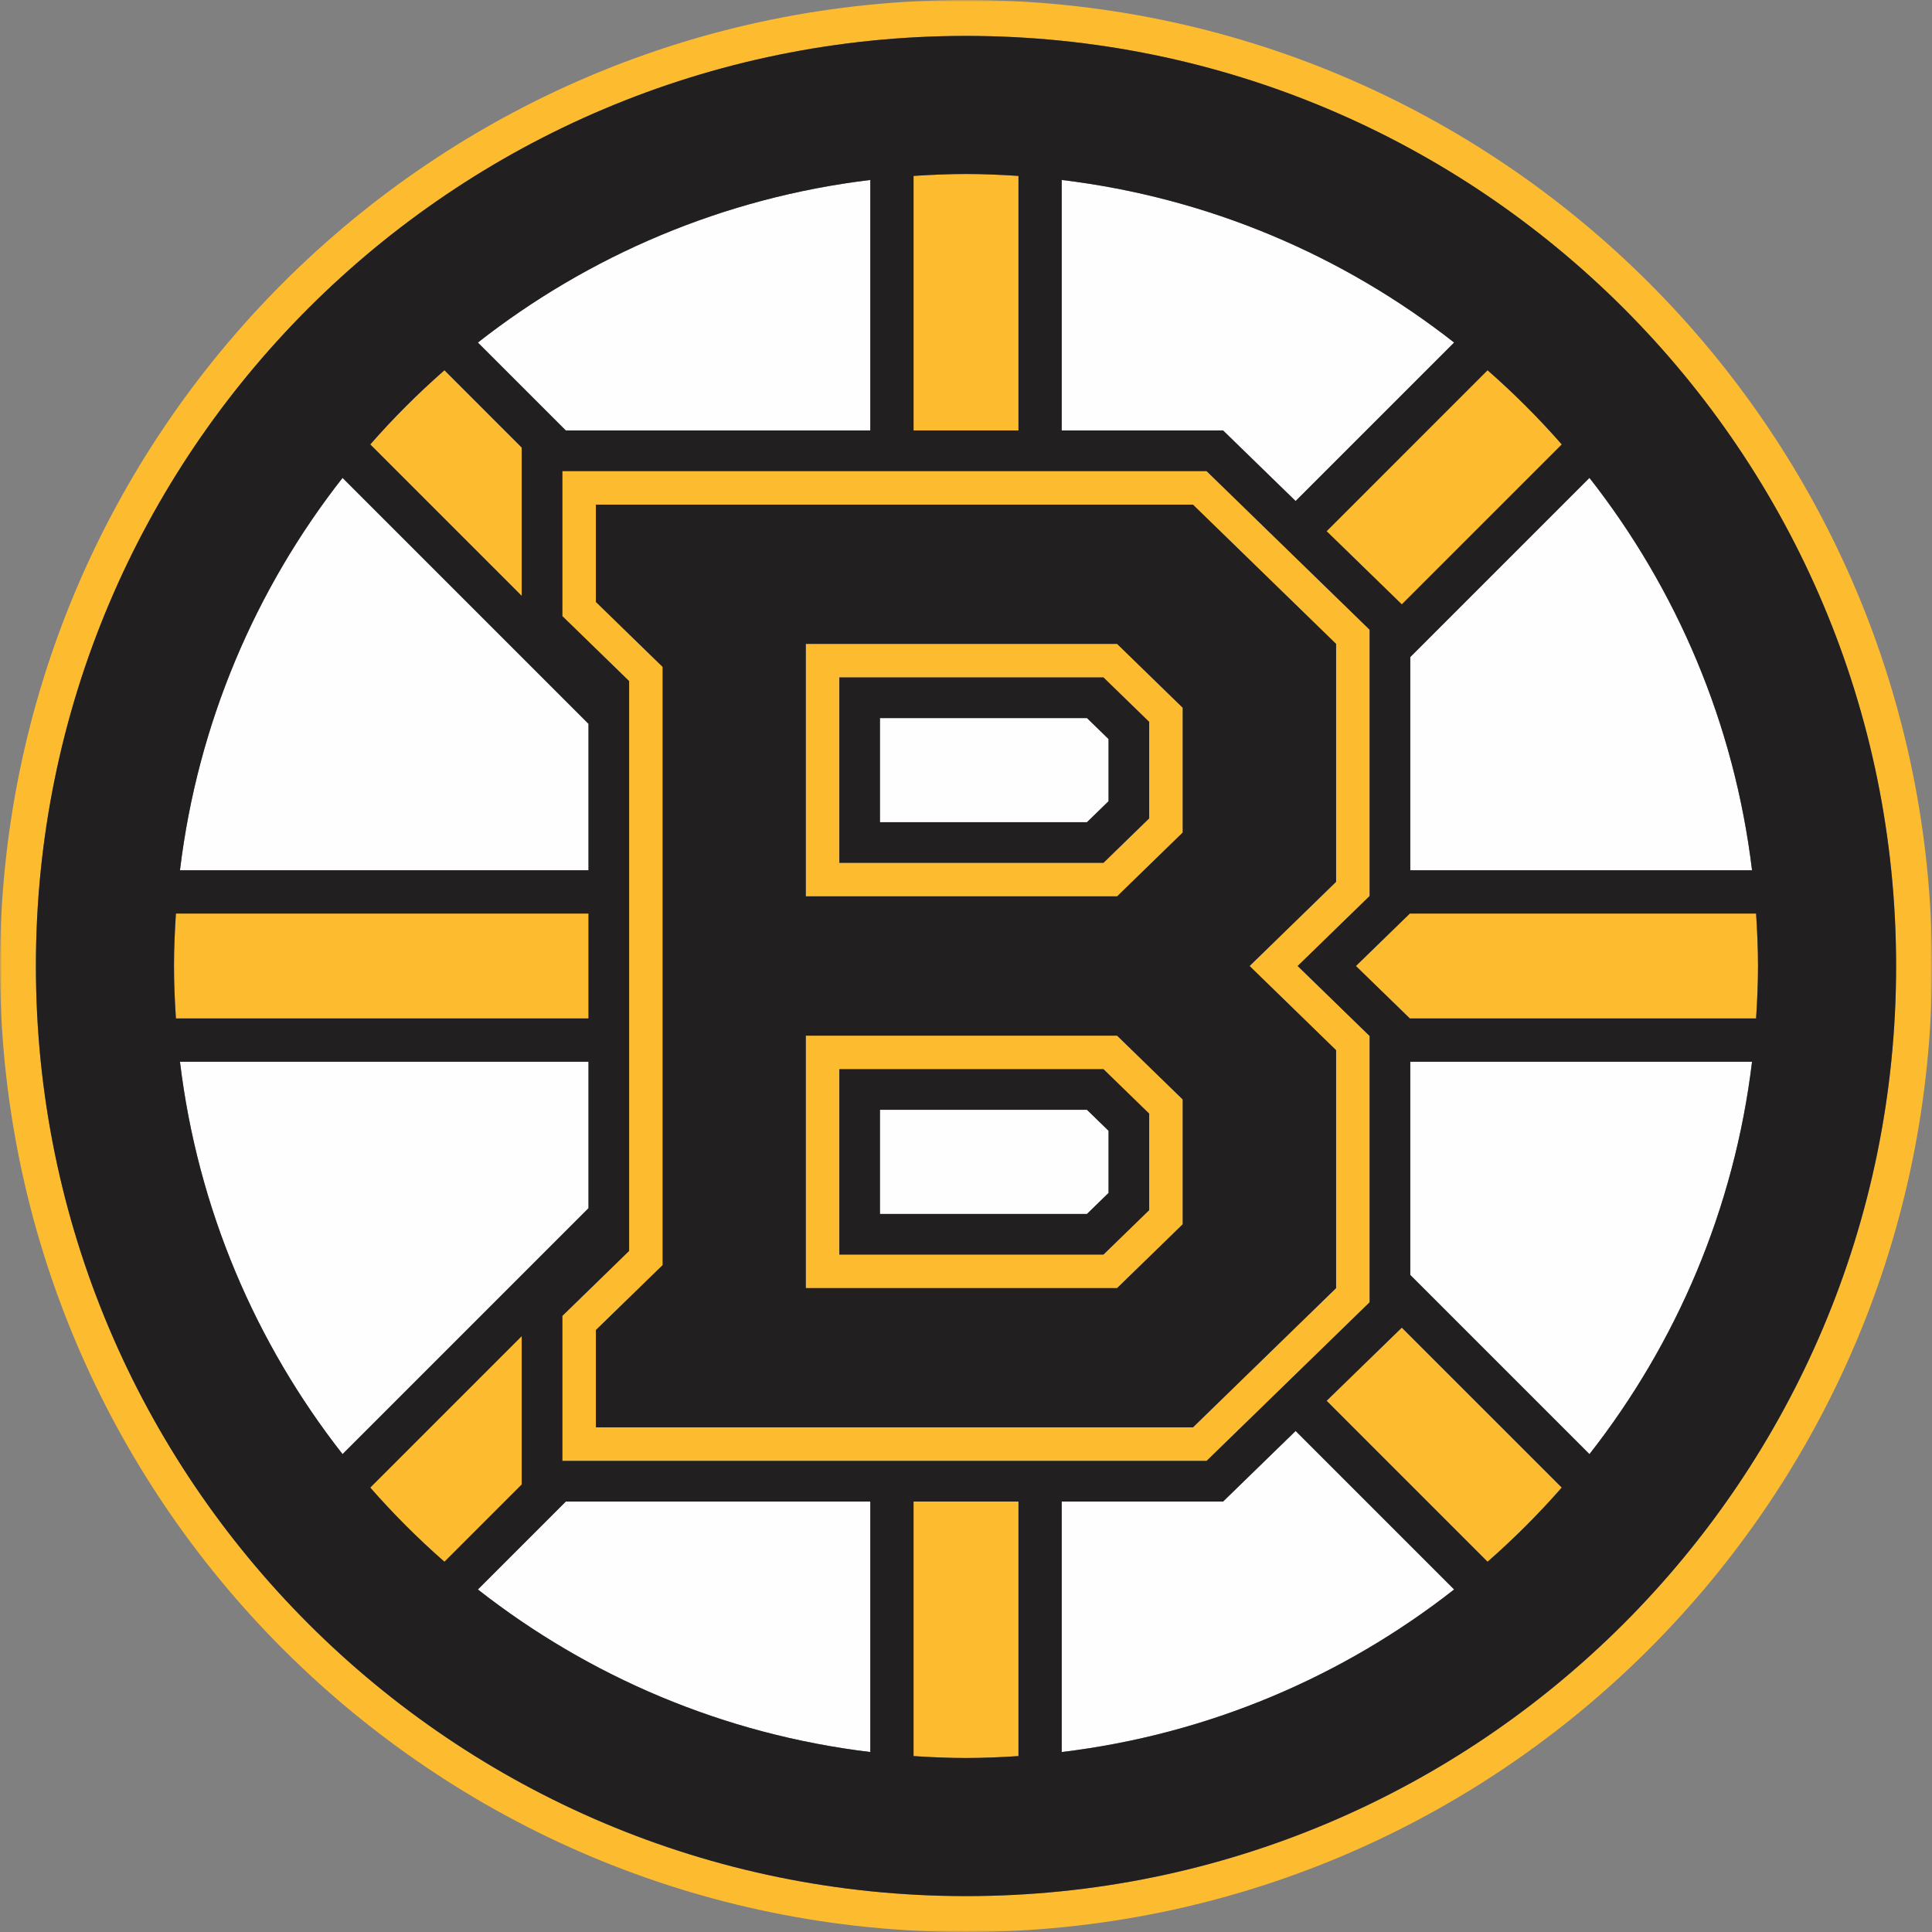
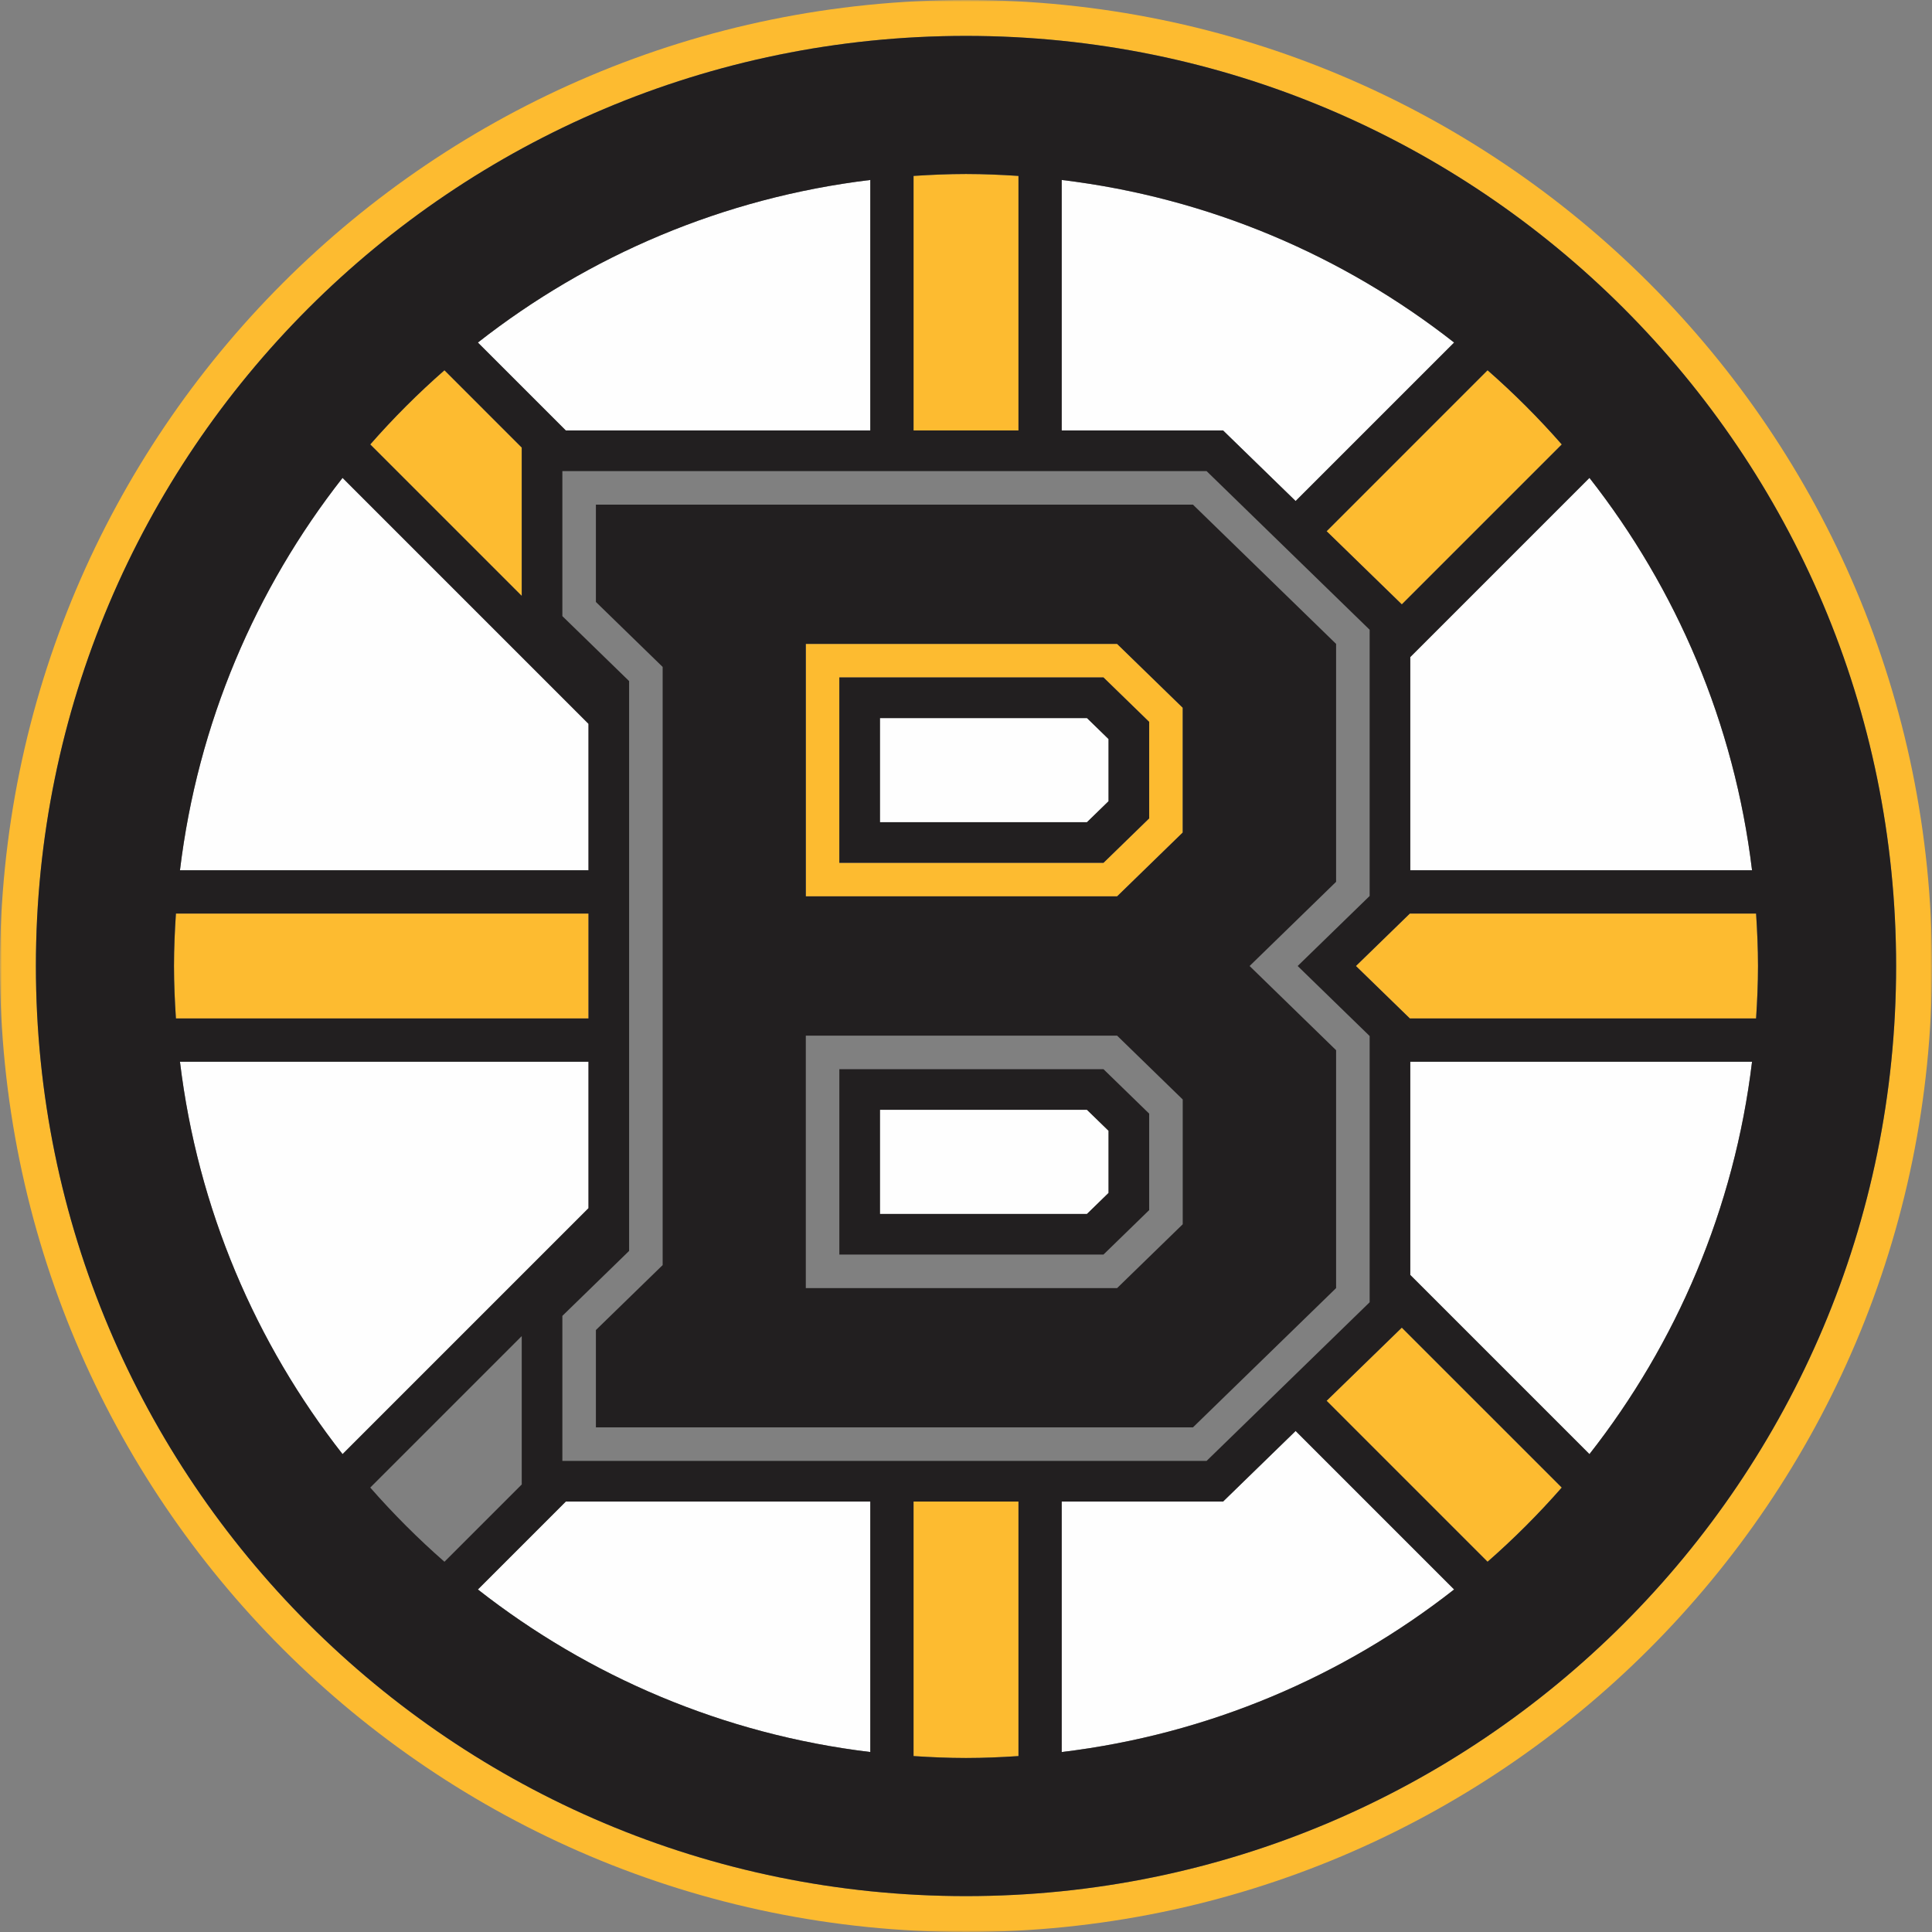
<svg xmlns="http://www.w3.org/2000/svg" xmlns:xlink="http://www.w3.org/1999/xlink" width="500px" height="500px" viewBox="0 0 500 500" version="1.1">
  <rect x="0" y="0" width="500" height="500" fill="#808080" stroke="none" />
  <title>BOS</title>
  <desc>Created with Sketch.</desc>
  <defs>
    <polygon id="path-1" points="500 250 500 0 0 0 0 250 0 499.999 500 499.999" />
  </defs>
  <g id="Page-1" stroke="none" stroke-width="1" fill="none" fill-rule="evenodd">
    <g id="BOS">
      <g id="Page-1">
        <path d="M316.533,388.601 L274.766,388.601 L274.766,453.427 C312.815,448.844 347.634,433.844 376.325,411.354 L335.304,370.33 L316.533,388.601 Z" id="Fill-1" fill="#FEFEFE" />
        <path d="M225.233,111.403 L225.233,46.573 C187.185,51.16 152.365,66.156 123.674,88.649 L146.428,111.403 L225.233,111.403 Z" id="Fill-3" fill="#FEFEFE" />
        <path d="M152.303,274.77 L46.574,274.77 C51.161,312.815 66.157,347.635 88.654,376.329 L152.303,312.68 L152.303,274.77 Z" id="Fill-5" fill="#FEFEFE" />
        <path d="M364.977,329.956 L411.348,376.327 C433.845,347.636 448.841,312.817 453.428,274.768 L364.977,274.768 L364.977,329.956 Z" id="Fill-7" fill="#FEFEFE" />
        <path d="M225.233,388.601 L146.428,388.601 L123.674,411.354 C152.365,433.844 187.185,448.844 225.233,453.427 L225.233,388.601 Z" id="Fill-9" fill="#FEFEFE" />
        <path d="M335.305,129.669 L376.326,88.652 C347.639,66.155 312.816,51.159 274.767,46.572 L274.767,111.402 L316.534,111.402 L335.305,129.669 Z" id="Fill-11" fill="#FEFEFE" />
        <path d="M152.303,187.327 L88.65,123.674 C66.157,152.365 51.161,187.185 46.574,225.233 L152.303,225.233 L152.303,187.327 Z" id="Fill-13" fill="#FEFEFE" />
        <path d="M364.977,170.047 L364.977,225.235 L453.428,225.235 C448.841,187.186 433.848,152.363 411.348,123.676 L364.977,170.047 Z" id="Fill-15" fill="#FEFEFE" />
        <polygon id="Fill-17" fill="#FEFEFE" points="286.892 207.353 286.892 191.267 281.309 185.836 227.733 185.836 227.733 212.784 281.309 212.784" />
        <polygon id="Fill-19" fill="#FEFEFE" points="286.892 308.733 286.892 292.646 281.309 287.219 227.733 287.219 227.733 314.167 281.309 314.167" />
        <g id="Group-23">
          <mask id="mask-2" fill="white">
            <use xlink:href="#path-1" />
          </mask>
          <g id="Clip-22" />
          <path d="M250,9.291 C382.941,9.291 490.712,117.055 490.712,249.999 C490.712,382.937 382.941,490.711 250,490.711 C117.056,490.711 9.292,382.937 9.292,249.999 C9.292,117.055 117.056,9.291 250,9.291 M250,499.999 C388.073,499.999 500,388.069 500,249.999 C500,111.93 388.073,-0.001 250,-0.001 C111.927,-0.001 0,111.93 0,249.999 C0,388.069 111.927,499.999 250,499.999" id="Fill-21" fill="#FDBB30" mask="url(#mask-2)" />
        </g>
        <path d="M350.911,250 L364.873,263.58 L454.474,263.58 C454.766,259.087 454.97,254.566 454.97,250 C454.97,245.434 454.766,240.917 454.474,236.424 L364.87,236.424 L350.911,250 Z" id="Fill-24" fill="#FDBB30" />
        <path d="M263.58,45.525 C259.084,45.234 254.566,45.029 250,45.029 C245.431,45.029 240.917,45.234 236.424,45.525 L236.424,111.404 L263.58,111.404 L263.58,45.525 Z" id="Fill-26" fill="#FDBB30" />
        <path d="M236.423,454.471 C240.916,454.766 245.433,454.971 249.999,454.971 C254.569,454.971 259.083,454.766 263.579,454.471 L263.579,388.6 L236.423,388.6 L236.423,454.471 Z" id="Fill-28" fill="#FDBB30" />
-         <path d="M115.023,404.182 L135.026,384.178 L135.026,345.779 L95.821,384.984 C101.793,391.796 108.207,398.209 115.023,404.182" id="Fill-30" fill="#FDBB30" />
        <path d="M343.324,362.525 L384.981,404.181 C391.793,398.209 398.206,391.796 404.178,384.983 L362.786,343.591 L343.324,362.525 Z" id="Fill-32" fill="#FDBB30" />
        <path d="M152.303,236.423 L45.529,236.423 C45.234,240.916 45.029,245.433 45.029,249.999 C45.029,254.569 45.234,259.086 45.529,263.579 L152.303,263.579 L152.303,236.423 Z" id="Fill-34" fill="#FDBB30" />
        <path d="M135.027,115.824 L115.023,95.821 C108.204,101.793 101.794,108.206 95.822,115.022 L135.027,154.227 L135.027,115.824 Z" id="Fill-36" fill="#FDBB30" />
        <path d="M404.183,115.021 C398.211,108.205 391.798,101.792 384.978,95.819 L343.326,137.476 L362.791,156.413 L404.183,115.021 Z" id="Fill-38" fill="#FDBB30" />
        <path d="M217.223,223.297 L217.223,175.325 L285.58,175.325 L297.407,186.825 L297.407,211.79 L285.58,223.297 L217.223,223.297 Z M306.087,215.457 L306.087,183.162 L289.108,166.644 L208.542,166.644 L208.542,231.978 L289.108,231.978 L306.087,215.457 Z" id="Fill-40" fill="#FDBB30" />
-         <path d="M154.219,155.789 L154.219,130.598 L308.733,130.598 L345.781,166.643 L345.781,228.209 L323.392,250.001 L345.781,271.792 L345.781,333.358 L308.733,369.403 L154.219,369.403 L154.219,344.216 L171.497,327.403 L171.497,172.598 L154.219,155.789 Z M162.816,323.733 L145.538,340.549 L145.538,378.084 L312.26,378.084 L354.462,337.022 L354.462,268.122 L335.833,250.001 L354.462,231.876 L354.462,162.976 L312.26,121.917 L145.538,121.917 L145.538,159.456 L162.816,176.261 L162.816,323.733 Z" id="Fill-42" fill="#FDBB30" />
-         <path d="M217.223,324.676 L217.223,276.708 L285.58,276.708 L297.407,288.208 L297.407,313.176 L285.58,324.676 L217.223,324.676 Z M306.087,316.84 L306.087,284.541 L289.108,268.027 L208.542,268.027 L208.542,333.357 L289.108,333.357 L306.087,316.84 Z" id="Fill-44" fill="#FDBB30" />
        <path d="M152.303,274.77 L152.303,312.68 L88.654,376.329 C66.157,347.635 51.161,312.815 46.574,274.77 L152.303,274.77 Z M45.029,249.999 C45.029,245.433 45.234,240.916 45.529,236.423 L152.303,236.423 L152.303,263.579 L45.529,263.579 C45.234,259.086 45.029,254.569 45.029,249.999 L45.029,249.999 Z M88.65,123.673 L152.303,187.326 L152.303,225.232 L46.574,225.232 C51.161,187.183 66.157,152.364 88.65,123.673 L88.65,123.673 Z M115.022,95.822 L135.025,115.826 L135.025,154.225 L95.82,115.02 C101.793,108.204 108.206,101.794 115.022,95.822 L115.022,95.822 Z M225.234,46.572 L225.234,111.402 L146.428,111.402 L123.675,88.649 C152.366,66.156 187.185,51.163 225.234,46.572 L225.234,46.572 Z M250.001,45.031 C254.567,45.031 259.084,45.235 263.581,45.527 L263.581,111.402 L236.425,111.402 L236.425,45.527 C240.918,45.235 245.432,45.031 250.001,45.031 L250.001,45.031 Z M376.327,88.649 L335.307,129.669 L316.532,111.402 L274.768,111.402 L274.768,46.572 C312.817,51.159 347.636,66.156 376.327,88.649 L376.327,88.649 Z M404.185,115.02 L362.789,156.412 L343.327,137.475 L384.98,95.819 C391.796,101.794 398.209,108.204 404.185,115.02 L404.185,115.02 Z M453.428,225.232 L364.977,225.232 L364.977,170.048 L411.348,123.673 C433.848,152.364 448.841,187.183 453.428,225.232 L453.428,225.232 Z M454.97,249.999 C454.97,254.569 454.765,259.086 454.473,263.579 L364.873,263.579 L350.911,249.999 L364.869,236.423 L454.473,236.423 C454.765,240.916 454.97,245.433 454.97,249.999 L454.97,249.999 Z M411.348,376.329 L364.977,329.958 L364.977,274.77 L453.428,274.77 C448.841,312.815 433.845,347.635 411.348,376.329 L411.348,376.329 Z M384.98,404.183 L343.324,362.524 L362.789,343.59 L404.182,384.982 C398.206,391.794 391.796,398.211 384.98,404.183 L384.98,404.183 Z M274.768,453.426 L274.768,388.6 L316.532,388.6 L335.307,370.333 L376.327,411.353 C347.633,433.847 312.817,448.843 274.768,453.426 L274.768,453.426 Z M250.001,454.968 C245.432,454.968 240.918,454.767 236.425,454.472 L236.425,388.6 L263.581,388.6 L263.581,454.472 C259.084,454.767 254.567,454.968 250.001,454.968 L250.001,454.968 Z M123.675,411.353 L146.428,388.6 L225.234,388.6 L225.234,453.426 C187.185,448.843 152.366,433.847 123.675,411.353 L123.675,411.353 Z M145.539,159.454 L145.539,121.919 L312.261,121.919 L354.463,162.978 L354.463,231.878 L335.834,249.999 L354.463,268.124 L354.463,337.024 L312.261,378.086 L145.539,378.086 L145.539,340.548 L162.814,323.735 L162.814,176.263 L145.539,159.454 Z M95.82,384.982 L135.025,345.777 L135.025,384.18 L115.022,404.183 C108.206,398.211 101.793,391.794 95.82,384.982 L95.82,384.982 Z M250.001,490.711 C382.939,490.711 490.713,382.937 490.713,249.999 C490.713,117.055 382.939,9.291 250.001,9.291 C117.057,9.291 9.289,117.055 9.289,249.999 C9.289,382.937 117.057,490.711 250.001,490.711 L250.001,490.711 Z" id="Fill-46" fill="#221F20" />
        <path d="M286.892,308.733 L281.309,314.167 L227.733,314.167 L227.733,287.219 L281.309,287.219 L286.892,292.646 L286.892,308.733 Z M297.406,288.208 L285.58,276.705 L217.222,276.705 L217.222,324.677 L285.58,324.677 L297.406,313.174 L297.406,288.208 Z" id="Fill-48" fill="#221F20" />
        <path d="M286.892,207.353 L281.309,212.784 L227.733,212.784 L227.733,185.836 L281.309,185.836 L286.892,191.267 L286.892,207.353 Z M297.406,186.826 L285.58,175.322 L217.222,175.322 L217.222,223.298 L285.58,223.298 L297.406,211.791 L297.406,186.826 Z" id="Fill-50" fill="#221F20" />
        <path d="M208.542,268.026 L289.108,268.026 L306.087,284.543 L306.087,316.842 L289.108,333.356 L208.542,333.356 L208.542,268.026 Z M208.542,166.644 L289.108,166.644 L306.087,183.165 L306.087,215.456 L289.108,231.977 L208.542,231.977 L208.542,166.644 Z M154.219,344.213 L154.219,369.404 L308.733,369.404 L345.782,333.356 L345.782,271.793 L323.393,250.001 L345.782,228.21 L345.782,166.644 L308.733,130.599 L154.219,130.599 L154.219,155.79 L171.493,172.599 L171.493,327.404 L154.219,344.213 Z" id="Fill-52" fill="#221F20" />
      </g>
    </g>
  </g>
</svg>